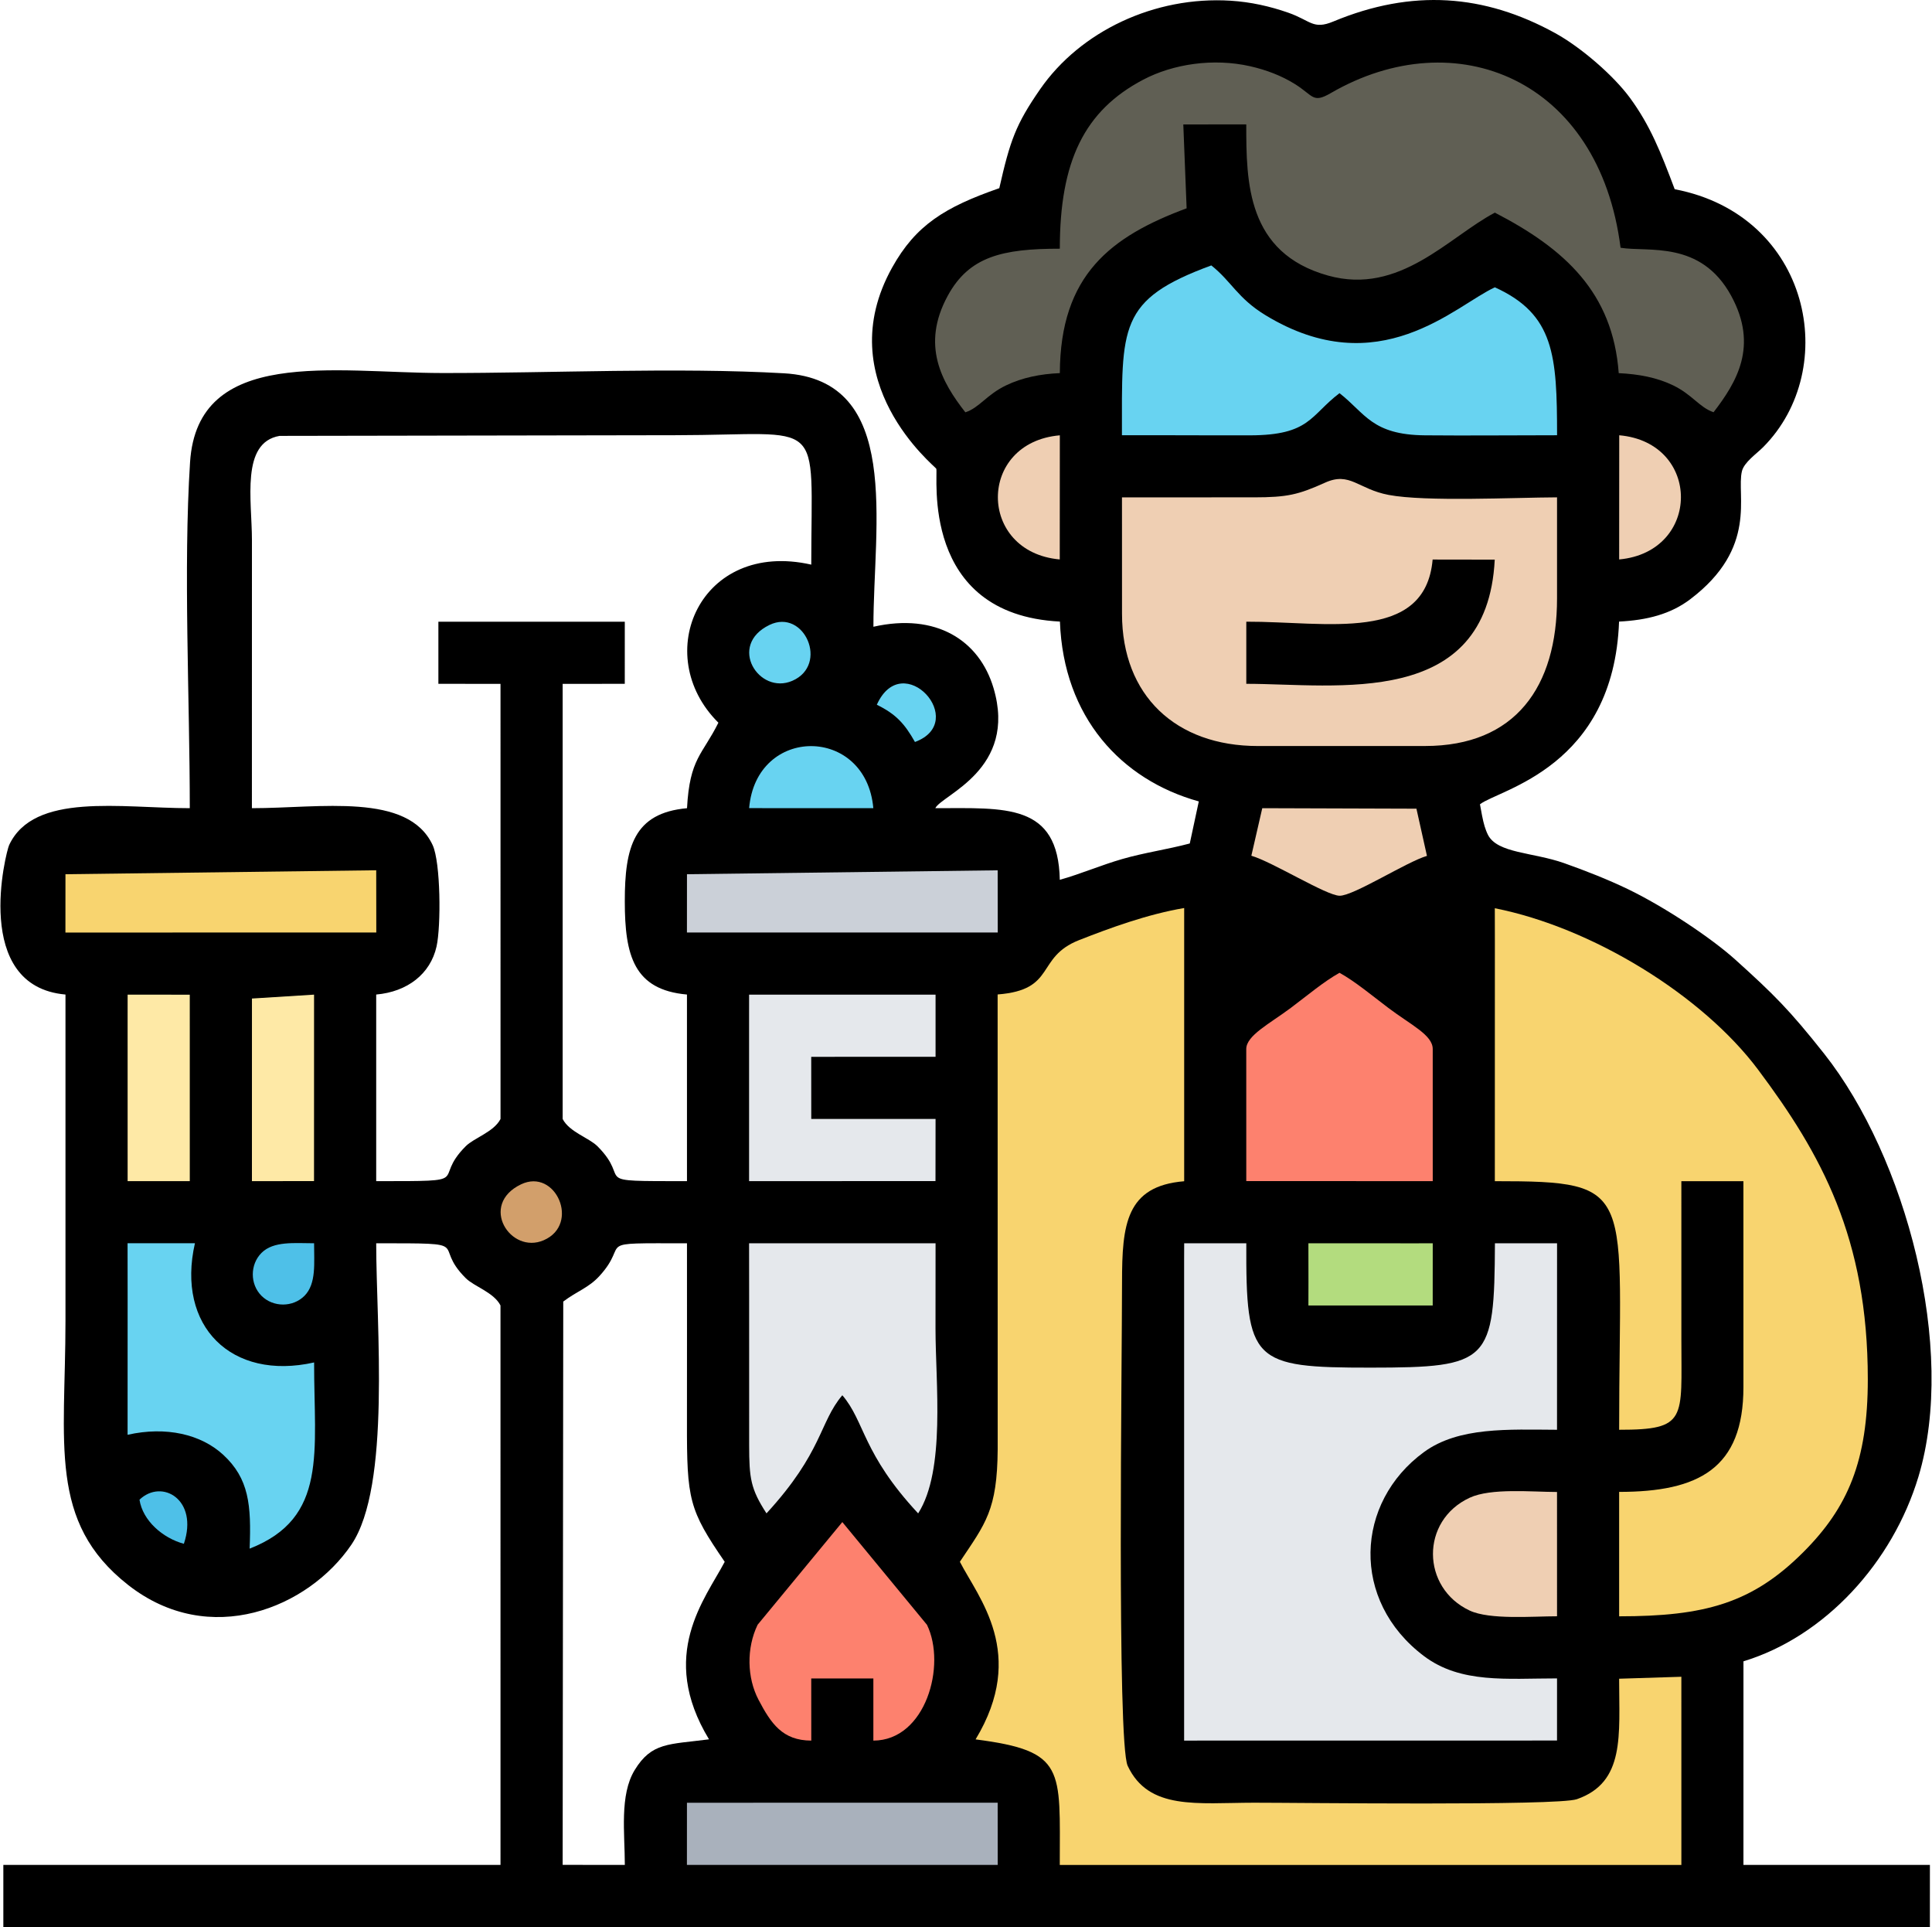
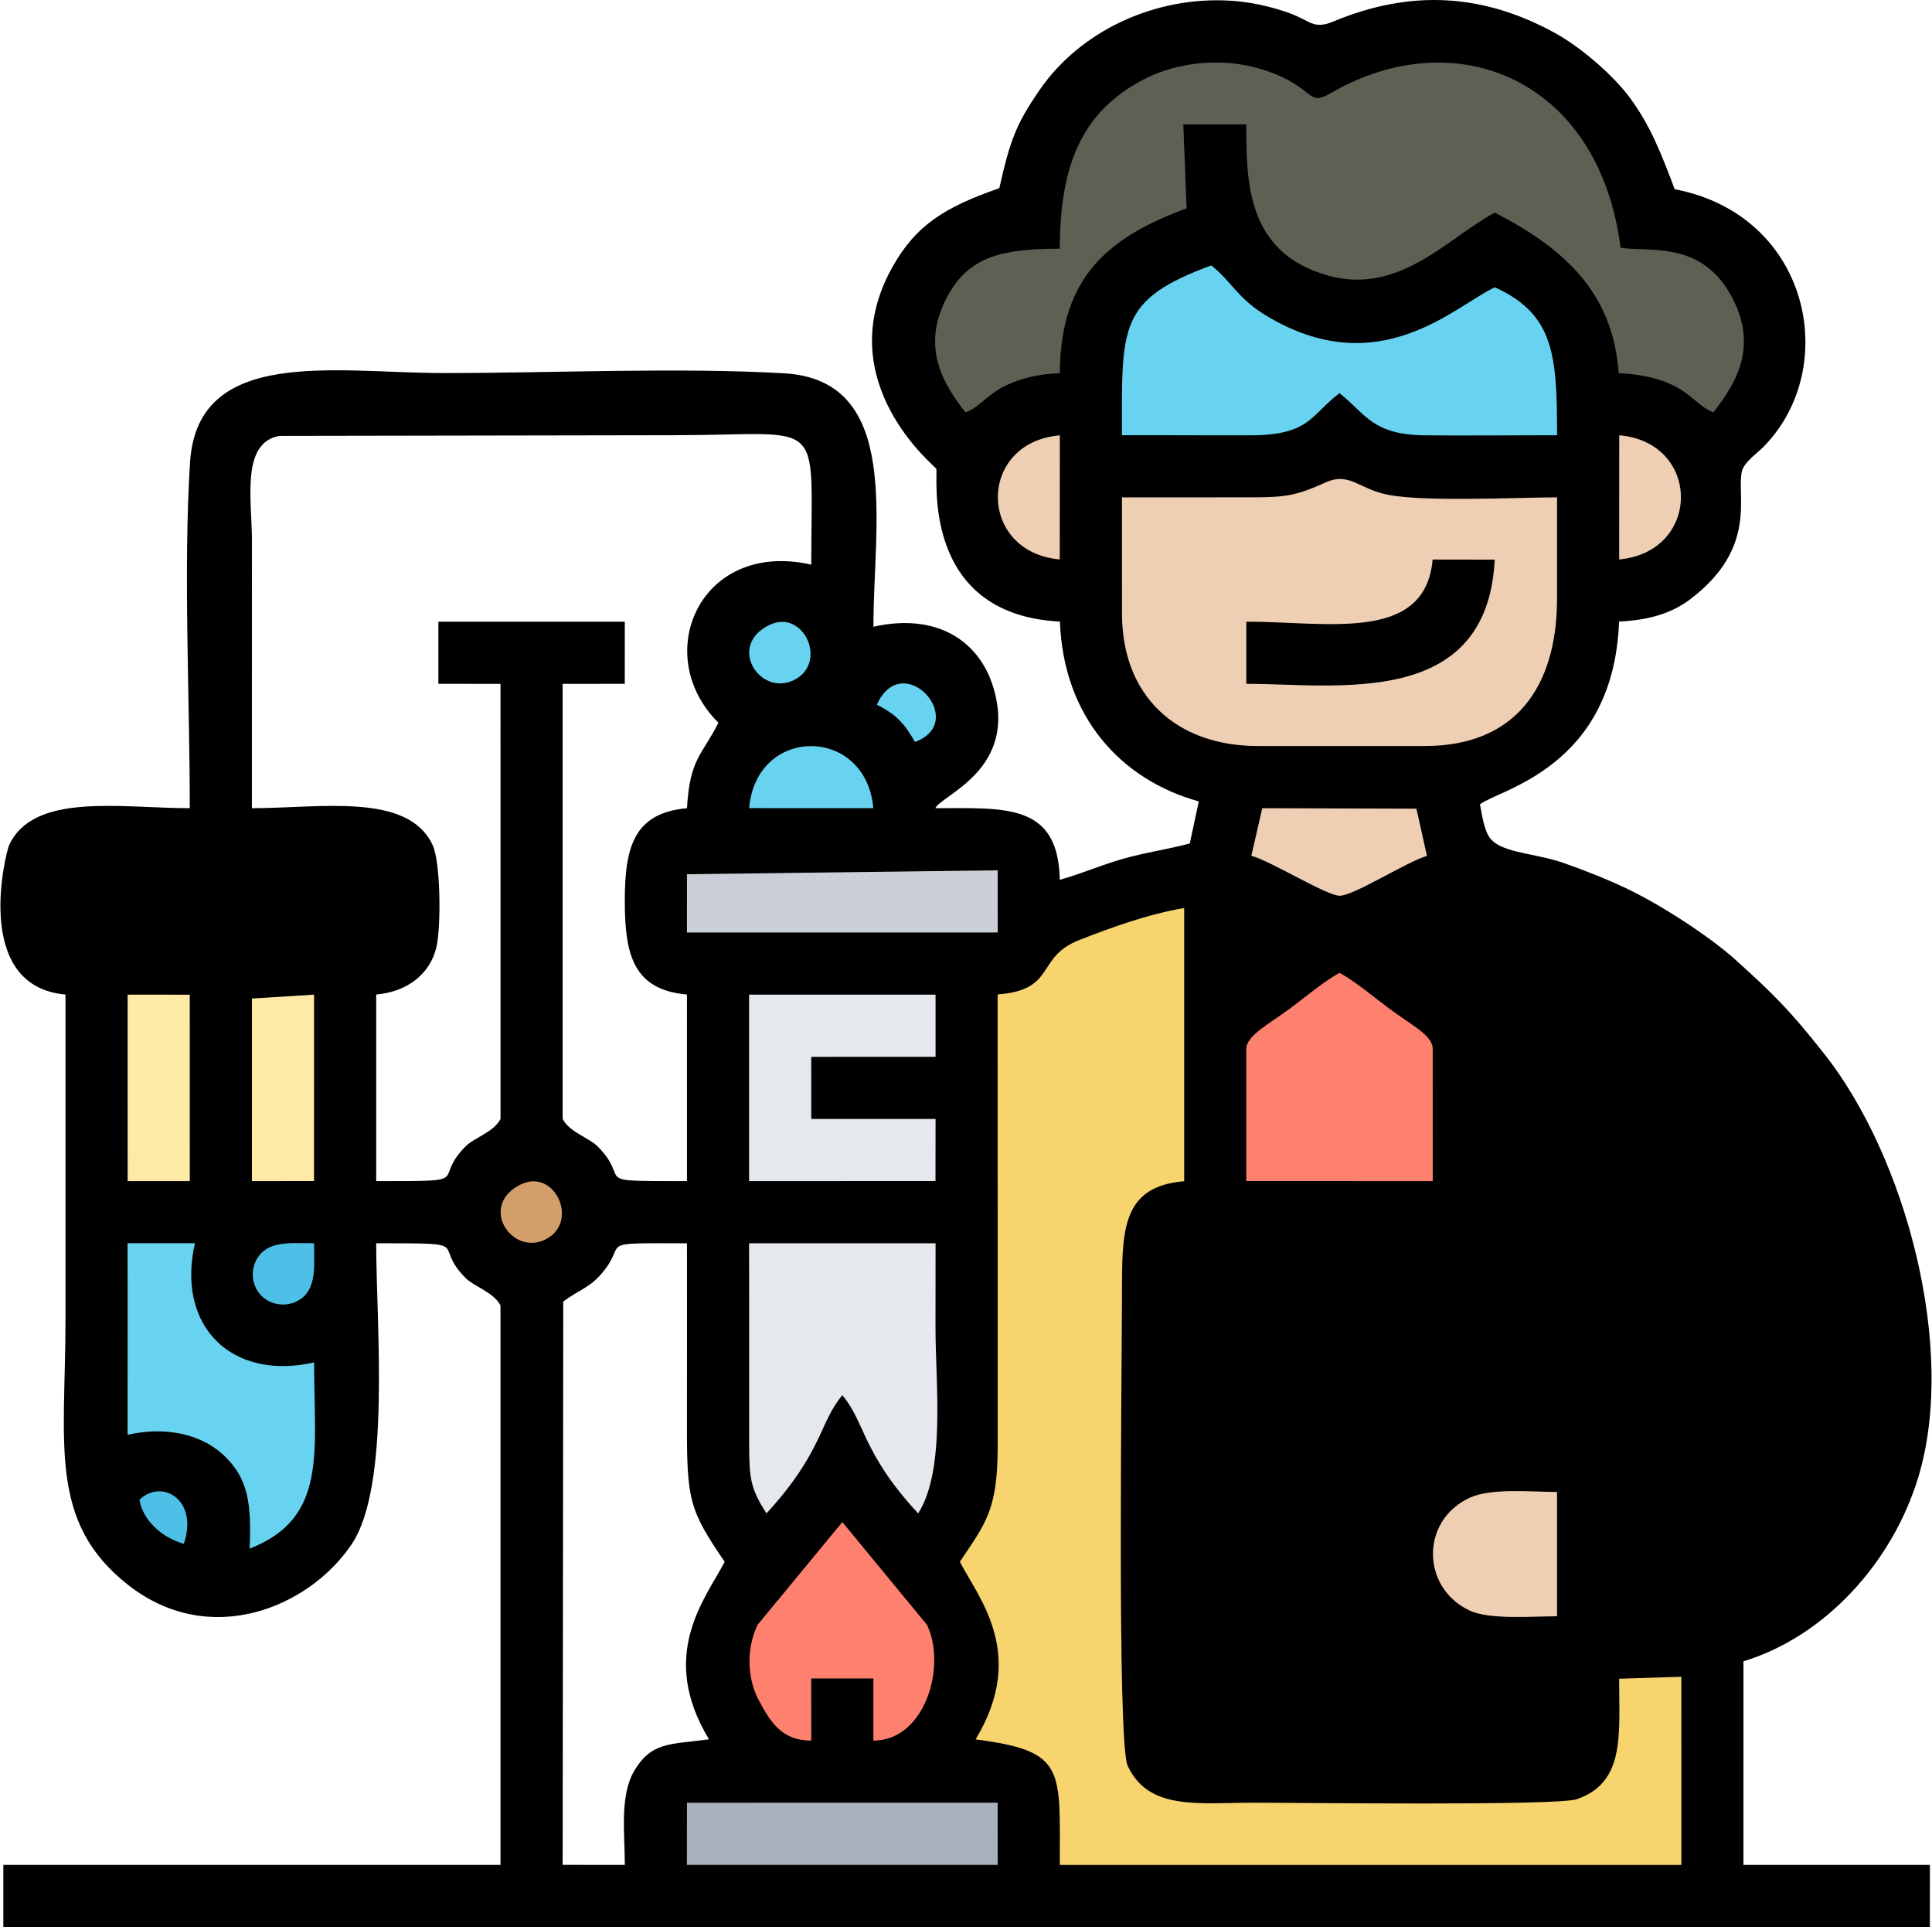
<svg xmlns="http://www.w3.org/2000/svg" xml:space="preserve" width="1083px" height="1080px" version="1.0" style="shape-rendering:geometricPrecision; text-rendering:geometricPrecision; image-rendering:optimizeQuality; fill-rule:evenodd; clip-rule:evenodd" viewBox="0 0 1016.79 1014.43">
  <defs>
    <style type="text/css"> .fil3 {fill:#605F54} .fil0 {fill:black} .fil11 {fill:#4EC0E8} .fil5 {fill:#68D3F1} .fil7 {fill:#A9B1BC} .fil10 {fill:#B3DC7E} .fil8 {fill:#CBD0D8} .fil12 {fill:#D29F6B} .fil2 {fill:#E5E8EC} .fil4 {fill:#EFCFB3} .fil1 {fill:#F8D46F} .fil6 {fill:#FD816E} .fil9 {fill:#FEE9A6} </style>
  </defs>
  <g id="Camada_x0020_1">
    <path class="fil0" d="M525.93 99.06c-28.77,10 -44,19.51 -56.39,41.72 -33.48,60.01 22.75,104.83 23.2,105.95 1.15,2.9 -9.02,76.71 65.11,80.48 1.85,50.32 32.23,83.31 73.12,94.67l-4.75 22.14c-12.06,3.2 -23.84,4.81 -35.47,8.16 -11.41,3.28 -21.63,7.78 -32.97,10.97 -0.8,-40.51 -28.7,-37.71 -65.55,-37.71 3.46,-7.04 43.43,-20.4 30.64,-63.3 -7.47,-25.07 -30.19,-39.66 -63.22,-32.21 -0.03,-54.05 15.3,-129.86 -47.03,-133.42 -56.39,-3.22 -122.5,-0.07 -179.99,-0.14 -56.58,-0.06 -128.86,-14.13 -132.79,46.97 -3.59,56.02 -0.14,124.69 -0.14,182.1 -36.29,0 -82.13,-8.48 -95.13,19.45 -1.59,3.41 -19.8,74.27 29.68,78.65 0,57.28 0.02,114.57 0,171.85 -0.01,64.5 -9.3,105.72 32.92,138.9 42.99,33.78 95.09,12.03 117.59,-21.11 20.98,-30.89 13.09,-115.48 13.09,-158.7 53.66,0 28.57,-0.18 47.12,18.33 4.49,4.48 14.85,7.52 18.32,14.4l0.01 294.51 -261.77 -0.01 0 32.71 1014.38 0.01 0.01 -32.71 -98.18 -0.01 0.01 -107.17c43.01,-13.1 78.52,-52.04 92.13,-97.17 20.36,-67.49 -6.7,-168.38 -49.62,-222.65 -18.34,-23.18 -26.64,-31.37 -46.68,-49.45 -12.78,-11.54 -37.55,-28.01 -56.74,-37.25 -10.31,-4.96 -22.12,-9.63 -33.53,-13.66 -16.44,-5.79 -35.1,-5.09 -40.1,-14.91 -0.67,-1.33 -1.34,-3.12 -1.76,-4.51 -0.97,-3.13 -1.81,-8.13 -2.44,-11.56 10.27,-7.88 70.41,-19.41 73.24,-96.17 14.73,-0.75 27.08,-3.9 37.4,-11.7 36.01,-27.23 24.2,-54.92 27.3,-67.49 1.17,-4.7 7.67,-9.12 11.18,-12.65 41.05,-41.27 25.11,-122.05 -46.59,-135.77 -7.43,-19.76 -12.93,-33.58 -23.52,-48.04 -8.48,-11.58 -25.58,-26.53 -39.47,-34.17 -37.26,-20.47 -75.22,-23.35 -116.73,-6.08 -10.76,4.48 -11.84,-0.48 -23.82,-4.66 -9.54,-3.33 -19.69,-5.62 -30.27,-6.28 -40.06,-2.5 -79.16,16.08 -100.3,46.59 -12.91,18.63 -15.85,27.19 -21.5,52.1zm-229.59 586.1l-0.32 296.53 32.74 0.03c0,-16.53 -2.86,-36.78 5.19,-49.94 8.97,-14.68 17.96,-13.41 39.13,-16.17 -26.93,-44.45 -2.04,-73.85 8.27,-93.45 -18.83,-27.44 -19.96,-32.68 -19.88,-73.6 0.05,-31.36 0.01,-62.72 0.01,-94.08 -51.27,0.02 -29.2,-1.17 -46.13,17.28 -5.7,6.21 -11.65,7.83 -19.01,13.4zm-163.94 -259.72c36.07,0 82.2,-8.43 95.16,19.41 4.25,9.12 4.46,42.66 2.07,53.38 -3.25,14.51 -15.36,23.85 -31.78,25.31l0 98.23c53.56,0 28.56,0.24 47.11,-18.35 4.5,-4.5 14.83,-7.51 18.35,-14.38l-0.01 -229.04 -32.71 -0.03 0 -32.7 98.15 0 -0.01 32.71 -32.71 0.01 0 229.05c3.51,6.88 13.85,9.89 18.34,14.38 18.84,18.82 -6.2,18.31 47.12,18.36l-0.01 -98.24c-27.95,-2.48 -32.72,-20.52 -32.73,-49.03 -0.02,-28.59 4.73,-46.54 32.76,-49.06 1.4,-26.33 8.15,-28.12 16.52,-45.01 -36.06,-35.76 -9.57,-96.45 48.9,-83.21 0,-79.53 8.18,-68.2 -71.59,-68.13l-208.35 0.36c-20.54,3.5 -14.56,33.98 -14.56,54.85 0,47.04 -0.02,94.08 -0.02,141.13z" />
    <path class="fil1" d="M525.05 523.49l0.03 239.41c-0.23,32.15 -6.4,39.01 -19.91,59.24 9.73,19 35.57,48.34 8.27,93.5 47.61,6.13 44.33,15.4 44.33,66.1l327.29 -0.01 -0.01 -99.06 -32.77 1.03c0,29.66 3.28,54.55 -22.25,63.42 -10.33,3.59 -147.53,1.82 -169.97,1.85 -29.95,0.05 -55.5,4.1 -66.53,-19.4 -5.73,-12.22 -2.97,-213.54 -2.98,-254.63 0,-30.3 2.07,-50.61 32.72,-53.12l0 -143.83c-19.23,3.27 -38.72,10.37 -55.32,16.89 -23.11,9.08 -11.73,26.2 -42.9,28.61z" />
-     <path class="fil1" d="M786.86 494.96l-0.02 126.83c75.86,0 65.45,4.13 65.45,130.86 36.04,0.04 32.74,-5.69 32.77,-47.04l-0.01 -83.82 32.67 0 0.01 108.37c0.03,42.95 -23.65,55.19 -65.44,55.19l0 65.5c44.98,0 70.05,-6.8 97.07,-33.87 23.4,-23.44 33.86,-47.92 33.86,-90.91 0,-74.39 -24.53,-118.63 -57.83,-163.07 -29.25,-39.04 -87.18,-74.73 -138.56,-84.89l0.03 16.85z" />
-     <path class="fil2" d="M623.24 662.67l0 253.6 196.34 -0.03 0.01 -32.71c-26.42,0 -50.7,2.84 -70.07,-11.75 -38.79,-29.23 -36.26,-80.89 -0.01,-107.38 18.31,-13.38 44.51,-11.86 70.07,-11.75l0.02 -98.17 -32.71 0.01c-0.31,62.51 -2.67,65.42 -65.47,65.45 -62.22,0.04 -65.68,-3.05 -65.44,-65.46l-32.71 0.01 -0.03 8.18z" />
    <path class="fil3" d="M557.79 130.92c-30.28,0 -47.77,4.1 -59.03,24.82 -14.19,26.09 -3.04,45.53 9.3,61.31 7.38,-2.4 11.13,-9.23 21.43,-14.18 8.44,-4.06 18.04,-6.03 28.31,-6.45 0.23,-51.81 26.9,-71.94 66.76,-86.77l-1.75 -44.14 33.15 -0.03c0,30.51 0.27,67.67 43.11,79.6 37.71,10.5 63.5,-20.36 87.79,-33.14 36.82,19.04 62.11,42.06 65.21,84.49 10.51,0.51 20.06,2.29 28.59,6.4 10.13,4.88 13.86,11.62 21.34,14.18 12.19,-15.85 23.69,-34.83 9.31,-61.25 -16.05,-29.49 -43.85,-22.93 -58.27,-25.34 -11.22,-88.78 -86.81,-119.51 -152.51,-81.45 -9.72,5.64 -9.06,1.42 -19.1,-4.81 -6.93,-4.29 -14.76,-7.32 -23.43,-9.29 -19.4,-4.39 -40.56,-1.2 -56.3,7.08 -31.03,16.31 -43.91,42.95 -43.91,88.97z" />
    <path class="fil4" d="M660.06 261.81l-69.54 0.01 0.02 61.35c0.02,43.01 28.36,69.57 71.57,69.55l87.94 -0.01c47.65,0.01 69.57,-31.2 69.54,-77.72l0 -53.18c-22.53,0.08 -69.19,2.41 -88.67,-1.28 -16.09,-3.05 -20.36,-12.37 -33.45,-6.46 -14.16,6.39 -19.96,7.72 -37.41,7.74z" />
    <path class="fil5" d="M590.5 229.12c22.52,-0.08 45.05,0.11 67.57,0.05 31.45,-0.09 31.5,-10.42 46.98,-22.2 13.55,10.55 17.02,21.93 44.92,22.19 23.15,0.22 46.47,-0.05 69.64,-0.04 -0.02,-42.06 -1.45,-63.65 -32.75,-77.87 -20.77,9.46 -61.02,51.09 -120.86,14.62 -14.65,-8.94 -17.76,-17.66 -28.44,-26.15 -49.22,18.07 -47.06,32.3 -47.06,89.4z" />
    <path class="fil2" d="M394.21 683.12l0.01 77.71c0.03,17.32 0.75,22.92 9.13,35.83 29.72,-32.36 27.78,-47.89 39.93,-62.18 11.92,13.88 10.49,30.58 39.92,62.19 14.54,-22.75 9.14,-68.61 9.14,-97.19l0.03 -45 -98.19 0 0.03 28.64z" />
    <path class="fil6" d="M655.96 552.23l0.01 69.52 98.18 0.01 -0.01 -69.53c0.01,-7.39 -11.44,-12.65 -23.36,-21.64 -8.26,-6.24 -17.77,-14.17 -25.73,-18.49 -8.43,4.71 -17.05,12.05 -25.69,18.51 -11.07,8.28 -23.4,14.48 -23.4,21.62z" />
    <path class="fil5" d="M66.97 683.12l-0.02 72.17c20.36,-4.58 38.7,-0.2 50.31,10.49 13.62,12.54 14.87,26.45 13.95,49.44 41.36,-16.11 33.89,-51.06 33.95,-98.01 -43.54,9.79 -72.71,-19.09 -62.75,-62.75l-35.47 -0.01 0.03 28.67z" />
    <polygon class="fil2" points="394.18,535.87 394.18,621.77 492.33,621.74 492.37,589.03 426.92,589.04 426.9,556.33 492.37,556.31 492.37,523.59 394.19,523.59 " />
    <path class="fil6" d="M426.93 916.28l-0.02 -32.72 32.71 0 0 32.72c27.56,-0.06 38.59,-39.64 28.23,-60.96l-44.57 -54.08 -44.6 54.05c-5.93,12.27 -5.64,27.86 0.5,39.54 6.55,12.46 12.6,21.41 27.75,21.45z" />
    <polygon class="fil7" points="361.45,981.72 373.74,981.71 386.01,981.7 525.09,981.71 525.07,948.98 496.45,948.98 467.82,948.97 361.47,948.99 " />
-     <polygon class="fil1" points="34.24,460.2 34.22,490.9 197.9,490.89 197.86,458.12 " />
    <polygon class="fil8" points="361.48,460.2 361.46,490.88 525.11,490.87 525.07,458.14 " />
    <path class="fil0" d="M655.98 327.27l0 32.7c47.64,0.02 126.82,13.51 130.81,-65.37l-32.7 -0.05c-3.88,44.21 -56.21,32.57 -98.11,32.72z" />
    <path class="fil4" d="M819.59 850.83l-0.01 -65.43c-13.36,-0.02 -34.76,-2.18 -45.99,3.03 -26.06,12.1 -25.46,47.46 -0.03,59.38 10.59,4.97 33.22,3.02 46.03,3.02z" />
    <polygon class="fil9" points="66.96,535.87 66.97,621.77 99.7,621.77 99.69,523.62 66.97,523.59 " />
    <polygon class="fil9" points="132.43,525.64 132.42,621.77 165.11,621.74 165.13,523.59 " />
    <path class="fil4" d="M658.64 450.47c11.1,3.22 39.51,21 46.48,21.06 7.4,0.06 35.22,-17.83 45.98,-20.98l-5.54 -24.85 -81.17 -0.26 -5.75 25.03z" />
-     <polygon class="fil10" points="688.71,674.94 688.68,687.22 709.14,687.22 754.13,687.22 754.15,654.47 745.96,654.5 688.68,654.48 " />
    <path class="fil5" d="M394.21 425.41l65.39 0.03c-3.82,-43.45 -61.64,-43.67 -65.39,-0.03z" />
    <path class="fil4" d="M557.76 294.5l0.04 -65.34c-43.55,3.73 -43.42,61.46 -0.04,65.34z" />
    <path class="fil4" d="M852.3 294.5c43.3,-3.98 43.41,-61.56 0.04,-65.37l-0.04 65.37z" />
    <path class="fil11" d="M165.15 654.47c-10.24,0 -21.33,-1.29 -27.7,5.08 -6.1,6.11 -6.11,16.49 0.02,22.6 6.12,6.08 16.46,6.13 22.59,0.01 6.38,-6.38 5.05,-17.46 5.09,-27.69z" />
    <path class="fil5" d="M404.95 328.96c-22.28,10.73 -5.59,37.08 12.02,29.42 19.37,-8.42 6.27,-38.23 -12.02,-29.42z" />
-     <path class="fil12" d="M274.07 623.47c-22.27,10.73 -5.59,37.06 12.01,29.4 19.34,-8.42 6.27,-38.21 -12.01,-29.4z" />
+     <path class="fil12" d="M274.07 623.47c-22.27,10.73 -5.59,37.06 12.01,29.4 19.34,-8.42 6.27,-38.21 -12.01,-29.4" />
    <path class="fil5" d="M461.44 370.99c10.12,4.95 14.67,10.02 20.08,19.6 28.84,-10.66 -6.5,-49.82 -20.08,-19.6z" />
    <path class="fil11" d="M73.22 789.46c1.66,10.96 12.15,20.18 23.36,23.22 7.85,-23.31 -11.62,-34.46 -23.36,-23.22z" />
  </g>
</svg>